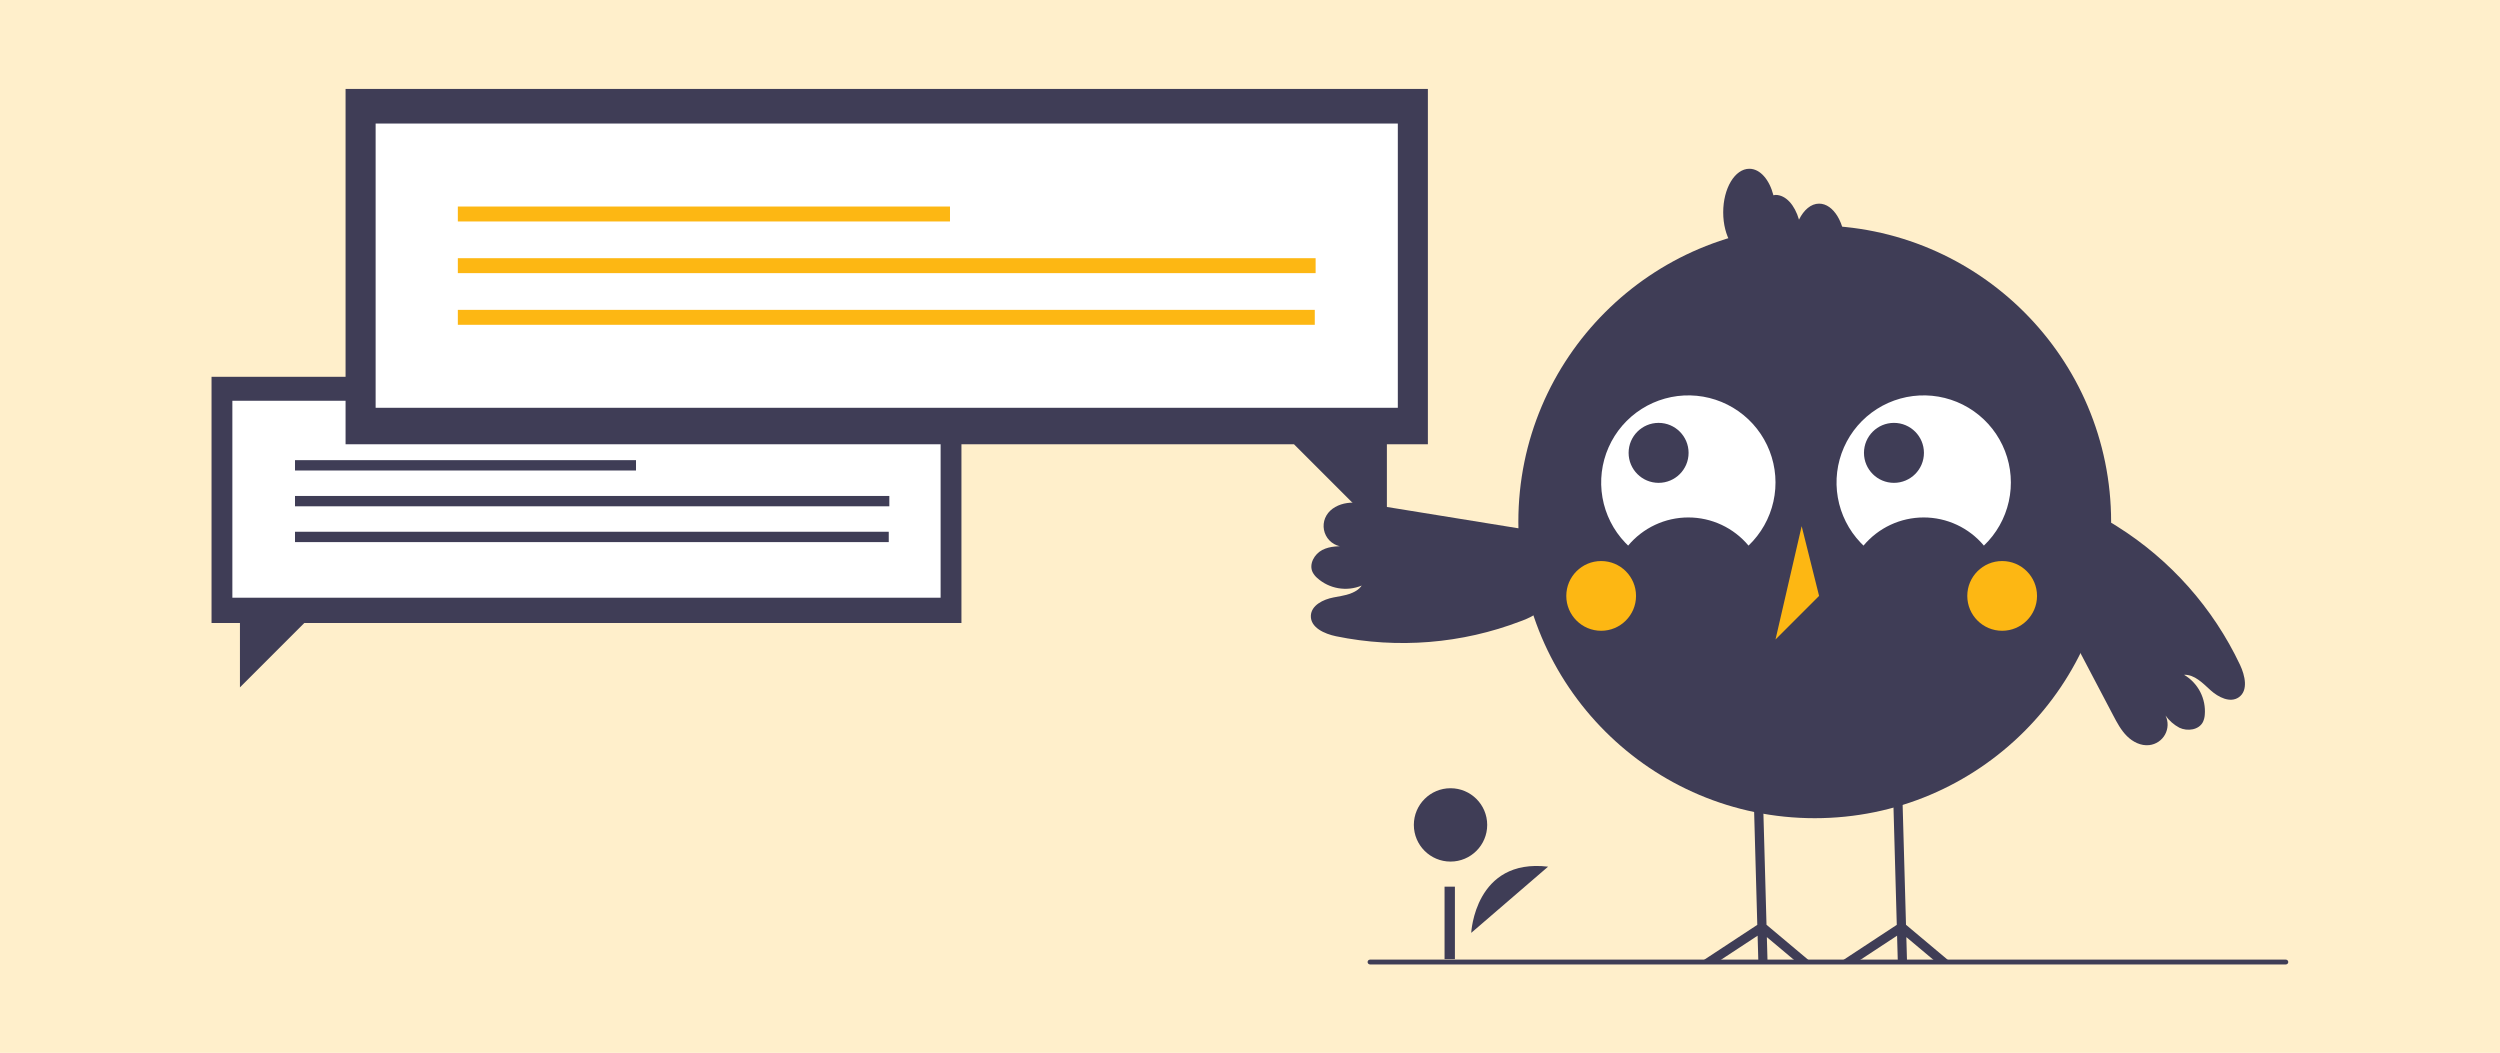
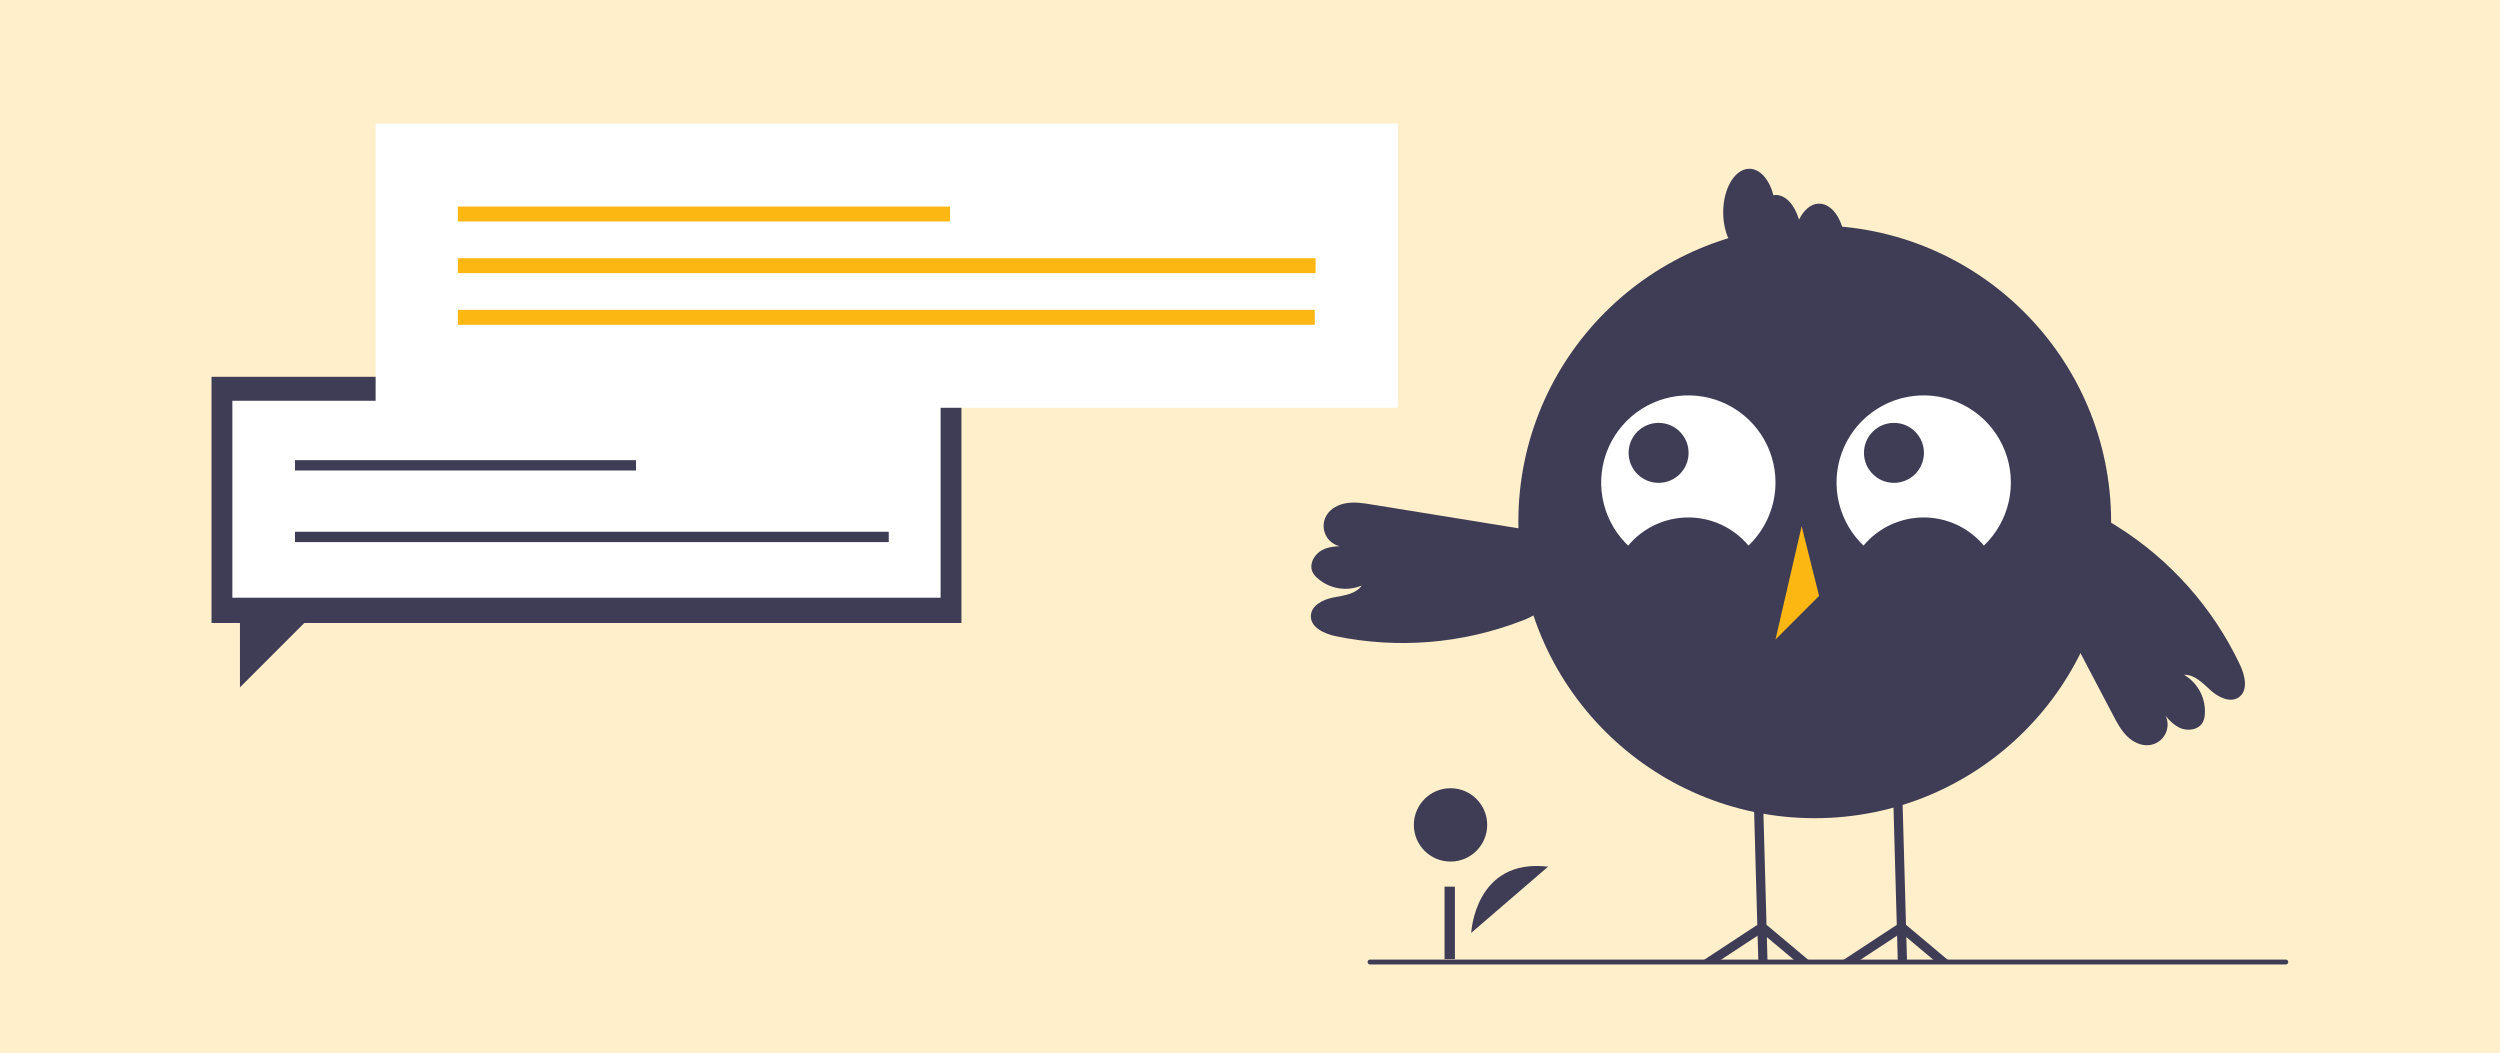
<svg xmlns="http://www.w3.org/2000/svg" width="1040" height="438" viewBox="0 0 1040 438" fill="none">
  <rect width="1040" height="438" fill="#FFEFCB" />
  <g clip-path="url(#clip0_139_75)">
    <path d="M399.959 156.745H88V259.156H99.817V285.941L126.601 259.156H399.959V156.745Z" fill="#3F3D56" />
    <path d="M391.294 166.718H96.665V248.647H391.294V166.718Z" fill="white" />
    <path d="M264.577 191.425H122.721V195.73H264.577V191.425Z" fill="#3F3D56" />
-     <path d="M369.964 206.318H122.721V210.623H369.964V206.318Z" fill="#3F3D56" />
    <path d="M369.722 221.21H122.721V225.515H369.722V221.21Z" fill="#3F3D56" />
    <path d="M612.031 388.07C612.031 388.07 613.518 356.911 644.003 360.533L612.031 388.07Z" fill="#3F3D56" />
    <path d="M603.418 358.418C611.844 358.418 618.675 351.587 618.675 343.161C618.675 334.735 611.844 327.904 603.418 327.904C594.992 327.904 588.161 334.735 588.161 343.161C588.161 351.587 594.992 358.418 603.418 358.418Z" fill="#3F3D56" />
    <path d="M605.242 368.853H600.935V399H605.242V368.853Z" fill="#3F3D56" />
    <path d="M754.93 340.37C823.024 340.37 878.226 285.168 878.226 217.074C878.226 148.979 823.024 93.777 754.93 93.777C686.835 93.777 631.633 148.979 631.633 217.074C631.633 285.168 686.835 340.37 754.93 340.37Z" fill="#3F3D56" />
    <path d="M677.307 226.971C680.369 223.305 684.199 220.356 688.525 218.332C692.852 216.309 697.571 215.26 702.347 215.26C707.124 215.26 711.842 216.309 716.169 218.332C720.496 220.356 724.326 223.305 727.388 226.971C732.576 222.018 736.178 215.638 737.74 208.638C739.302 201.638 738.754 194.332 736.163 187.644C733.573 180.956 729.058 175.186 723.188 171.064C717.319 166.942 710.359 164.653 703.189 164.486C696.018 164.32 688.96 166.284 682.905 170.129C676.851 173.974 672.073 179.528 669.175 186.089C666.277 192.65 665.39 199.923 666.626 206.988C667.861 214.053 671.164 220.593 676.117 225.781C676.504 226.187 676.901 226.583 677.307 226.971Z" fill="white" />
    <path d="M775.219 226.971C778.281 223.305 782.111 220.356 786.437 218.332C790.764 216.309 795.483 215.26 800.259 215.26C805.036 215.26 809.754 216.309 814.081 218.332C818.408 220.356 822.237 223.305 825.3 226.971C830.488 222.018 834.09 215.638 835.652 208.638C837.214 201.638 836.666 194.332 834.075 187.644C831.485 180.956 826.97 175.186 821.1 171.064C815.231 166.942 808.271 164.653 801.101 164.486C793.93 164.32 786.871 166.284 780.817 170.129C774.763 173.974 769.985 179.528 767.087 186.089C764.189 192.65 763.302 199.923 764.538 206.988C765.773 214.053 769.076 220.593 774.029 225.781C774.416 226.187 774.813 226.583 775.219 226.971Z" fill="white" />
    <path d="M689.977 200.867C696.866 200.867 702.451 195.282 702.451 188.392C702.451 181.503 696.866 175.918 689.977 175.918C683.087 175.918 677.502 181.503 677.502 188.392C677.502 195.282 683.087 200.867 689.977 200.867Z" fill="#3F3D56" />
    <path d="M787.885 200.867C794.774 200.867 800.359 195.282 800.359 188.392C800.359 181.503 794.774 175.918 787.885 175.918C780.996 175.918 775.411 181.503 775.411 188.392C775.411 195.282 780.996 200.867 787.885 200.867Z" fill="#3F3D56" />
-     <path d="M666.083 262.403C674.095 262.403 680.589 255.909 680.589 247.898C680.589 239.886 674.095 233.392 666.083 233.392C658.072 233.392 651.578 239.886 651.578 247.898C651.578 255.909 658.072 262.403 666.083 262.403Z" fill="#FDB713" />
-     <path d="M832.896 262.403C840.908 262.403 847.402 255.909 847.402 247.898C847.402 239.886 840.908 233.392 832.896 233.392C824.885 233.392 818.391 239.886 818.391 247.898C818.391 255.909 824.885 262.403 832.896 262.403Z" fill="#FDB713" />
    <path d="M749.49 218.886L738.611 266.029L756.742 247.898L749.49 218.886Z" fill="#FDB713" />
    <path d="M805.39 400.205L793.038 389.839L793.326 400.205H789.49L789.183 389.244L772.507 400.205H765.526L789.059 384.737L788.147 352.258L787.466 327.728L791.293 327.623L791.984 352.258L792.894 384.708L811.354 400.205H805.39Z" fill="#3F3D56" />
    <path d="M747.363 400.205L735.012 389.839L735.3 400.205H731.474L731.167 389.244L714.49 400.205H707.509L731.033 384.737L730.122 352.258L729.441 327.728L733.276 327.623L733.967 352.258L734.868 384.708L753.328 400.205H747.363Z" fill="#3F3D56" />
    <path d="M756.743 84.711C753.36 84.711 750.375 87.339 748.38 91.376C746.621 85.306 742.926 81.085 738.611 81.085C738.318 81.114 738.027 81.163 737.74 81.231C736.081 74.751 732.226 70.206 727.732 70.206C721.723 70.206 716.853 78.324 716.853 88.337C716.853 98.351 721.723 106.469 727.732 106.469C728.025 106.44 728.316 106.391 728.603 106.323C730.261 112.803 734.116 117.348 738.611 117.348C741.994 117.348 744.978 114.72 746.974 110.684C748.733 116.754 752.428 120.975 756.743 120.975C762.751 120.975 767.622 112.857 767.622 102.843C767.622 92.829 762.751 84.711 756.743 84.711Z" fill="#3F3D56" />
    <path d="M638.682 220.91L570.762 209.893C567.339 209.338 563.854 208.782 560.42 209.265C556.987 209.748 553.549 211.439 551.799 214.432C550.958 215.871 550.55 217.521 550.625 219.186C550.699 220.851 551.253 222.459 552.219 223.816C553.186 225.174 554.524 226.223 556.072 226.839C557.621 227.454 559.314 227.609 560.949 227.285C557.241 227.165 553.345 227.085 550.055 228.799C546.765 230.512 544.435 234.674 546.039 238.019C546.521 238.942 547.172 239.766 547.959 240.448C550.434 242.667 553.488 244.14 556.766 244.696C560.044 245.252 563.412 244.868 566.481 243.589C563.981 247.175 559.019 247.707 554.727 248.538C550.435 249.368 545.474 251.796 545.314 256.164C545.135 261.073 550.977 263.682 555.786 264.681C581.466 269.965 608.121 267.793 632.607 258.42C635.358 257.473 637.963 256.143 640.344 254.469C643.012 252.443 645.04 249.691 646.185 246.542C647.329 243.393 647.543 239.981 646.798 236.714C646.054 233.447 644.384 230.464 641.989 228.121C639.593 225.779 636.573 224.177 633.29 223.506" fill="#3F3D56" />
    <path d="M931.849 276.582C920.639 252.881 902.883 232.882 880.676 218.945C878.266 217.315 875.637 216.032 872.869 215.135C869.646 214.22 866.227 214.254 863.022 215.231C859.817 216.209 856.962 218.089 854.798 220.647C852.635 223.205 851.254 226.333 850.821 229.655C850.389 232.978 850.923 236.355 852.36 239.381L847.045 236.632C857.716 256.934 868.387 277.237 879.059 297.539C880.672 300.608 882.322 303.728 884.772 306.182C887.221 308.636 890.638 310.367 894.082 309.967C895.45 309.814 896.76 309.335 897.904 308.57C899.048 307.805 899.991 306.777 900.655 305.572C901.319 304.367 901.685 303.02 901.721 301.645C901.757 300.269 901.462 298.905 900.862 297.667C902.359 299.778 904.329 301.511 906.614 302.727C909.96 304.327 914.687 303.688 916.396 300.396C916.844 299.456 917.112 298.44 917.184 297.402C917.47 294.089 916.812 290.764 915.286 287.81C913.76 284.855 911.429 282.394 908.563 280.709C912.931 280.553 916.339 284.198 919.582 287.13C922.825 290.061 927.747 292.568 931.335 290.07C935.366 287.263 933.94 281.026 931.849 276.582Z" fill="#3F3D56" />
-     <path d="M143.757 37H594V184.807H576.945V223.463L538.289 184.807H143.757V37Z" fill="#3F3D56" />
    <path d="M581.493 51.394H156.264V169.639H581.493V51.394Z" fill="white" />
    <path d="M395.196 85.916H190.459V92.129H395.196V85.916Z" fill="#FDB713" />
    <path d="M547.298 107.41H190.459V113.623H547.298V107.41Z" fill="#FDB713" />
    <path d="M546.949 128.903H190.459V135.117H546.949V128.903Z" fill="#FDB713" />
    <path d="M950.917 401.206H569.917C569.652 401.206 569.398 401.1 569.21 400.913C569.023 400.725 568.917 400.471 568.917 400.206C568.917 399.94 569.023 399.686 569.21 399.498C569.398 399.311 569.652 399.206 569.917 399.206H950.917C951.183 399.206 951.437 399.311 951.624 399.498C951.812 399.686 951.917 399.94 951.917 400.206C951.917 400.471 951.812 400.725 951.624 400.913C951.437 401.1 951.183 401.206 950.917 401.206Z" fill="#3F3D56" />
  </g>
  <defs>
    <clipPath id="clip0_139_75">
      <rect width="863.917" height="364.205" fill="white" transform="translate(88 37)" />
    </clipPath>
  </defs>
</svg>